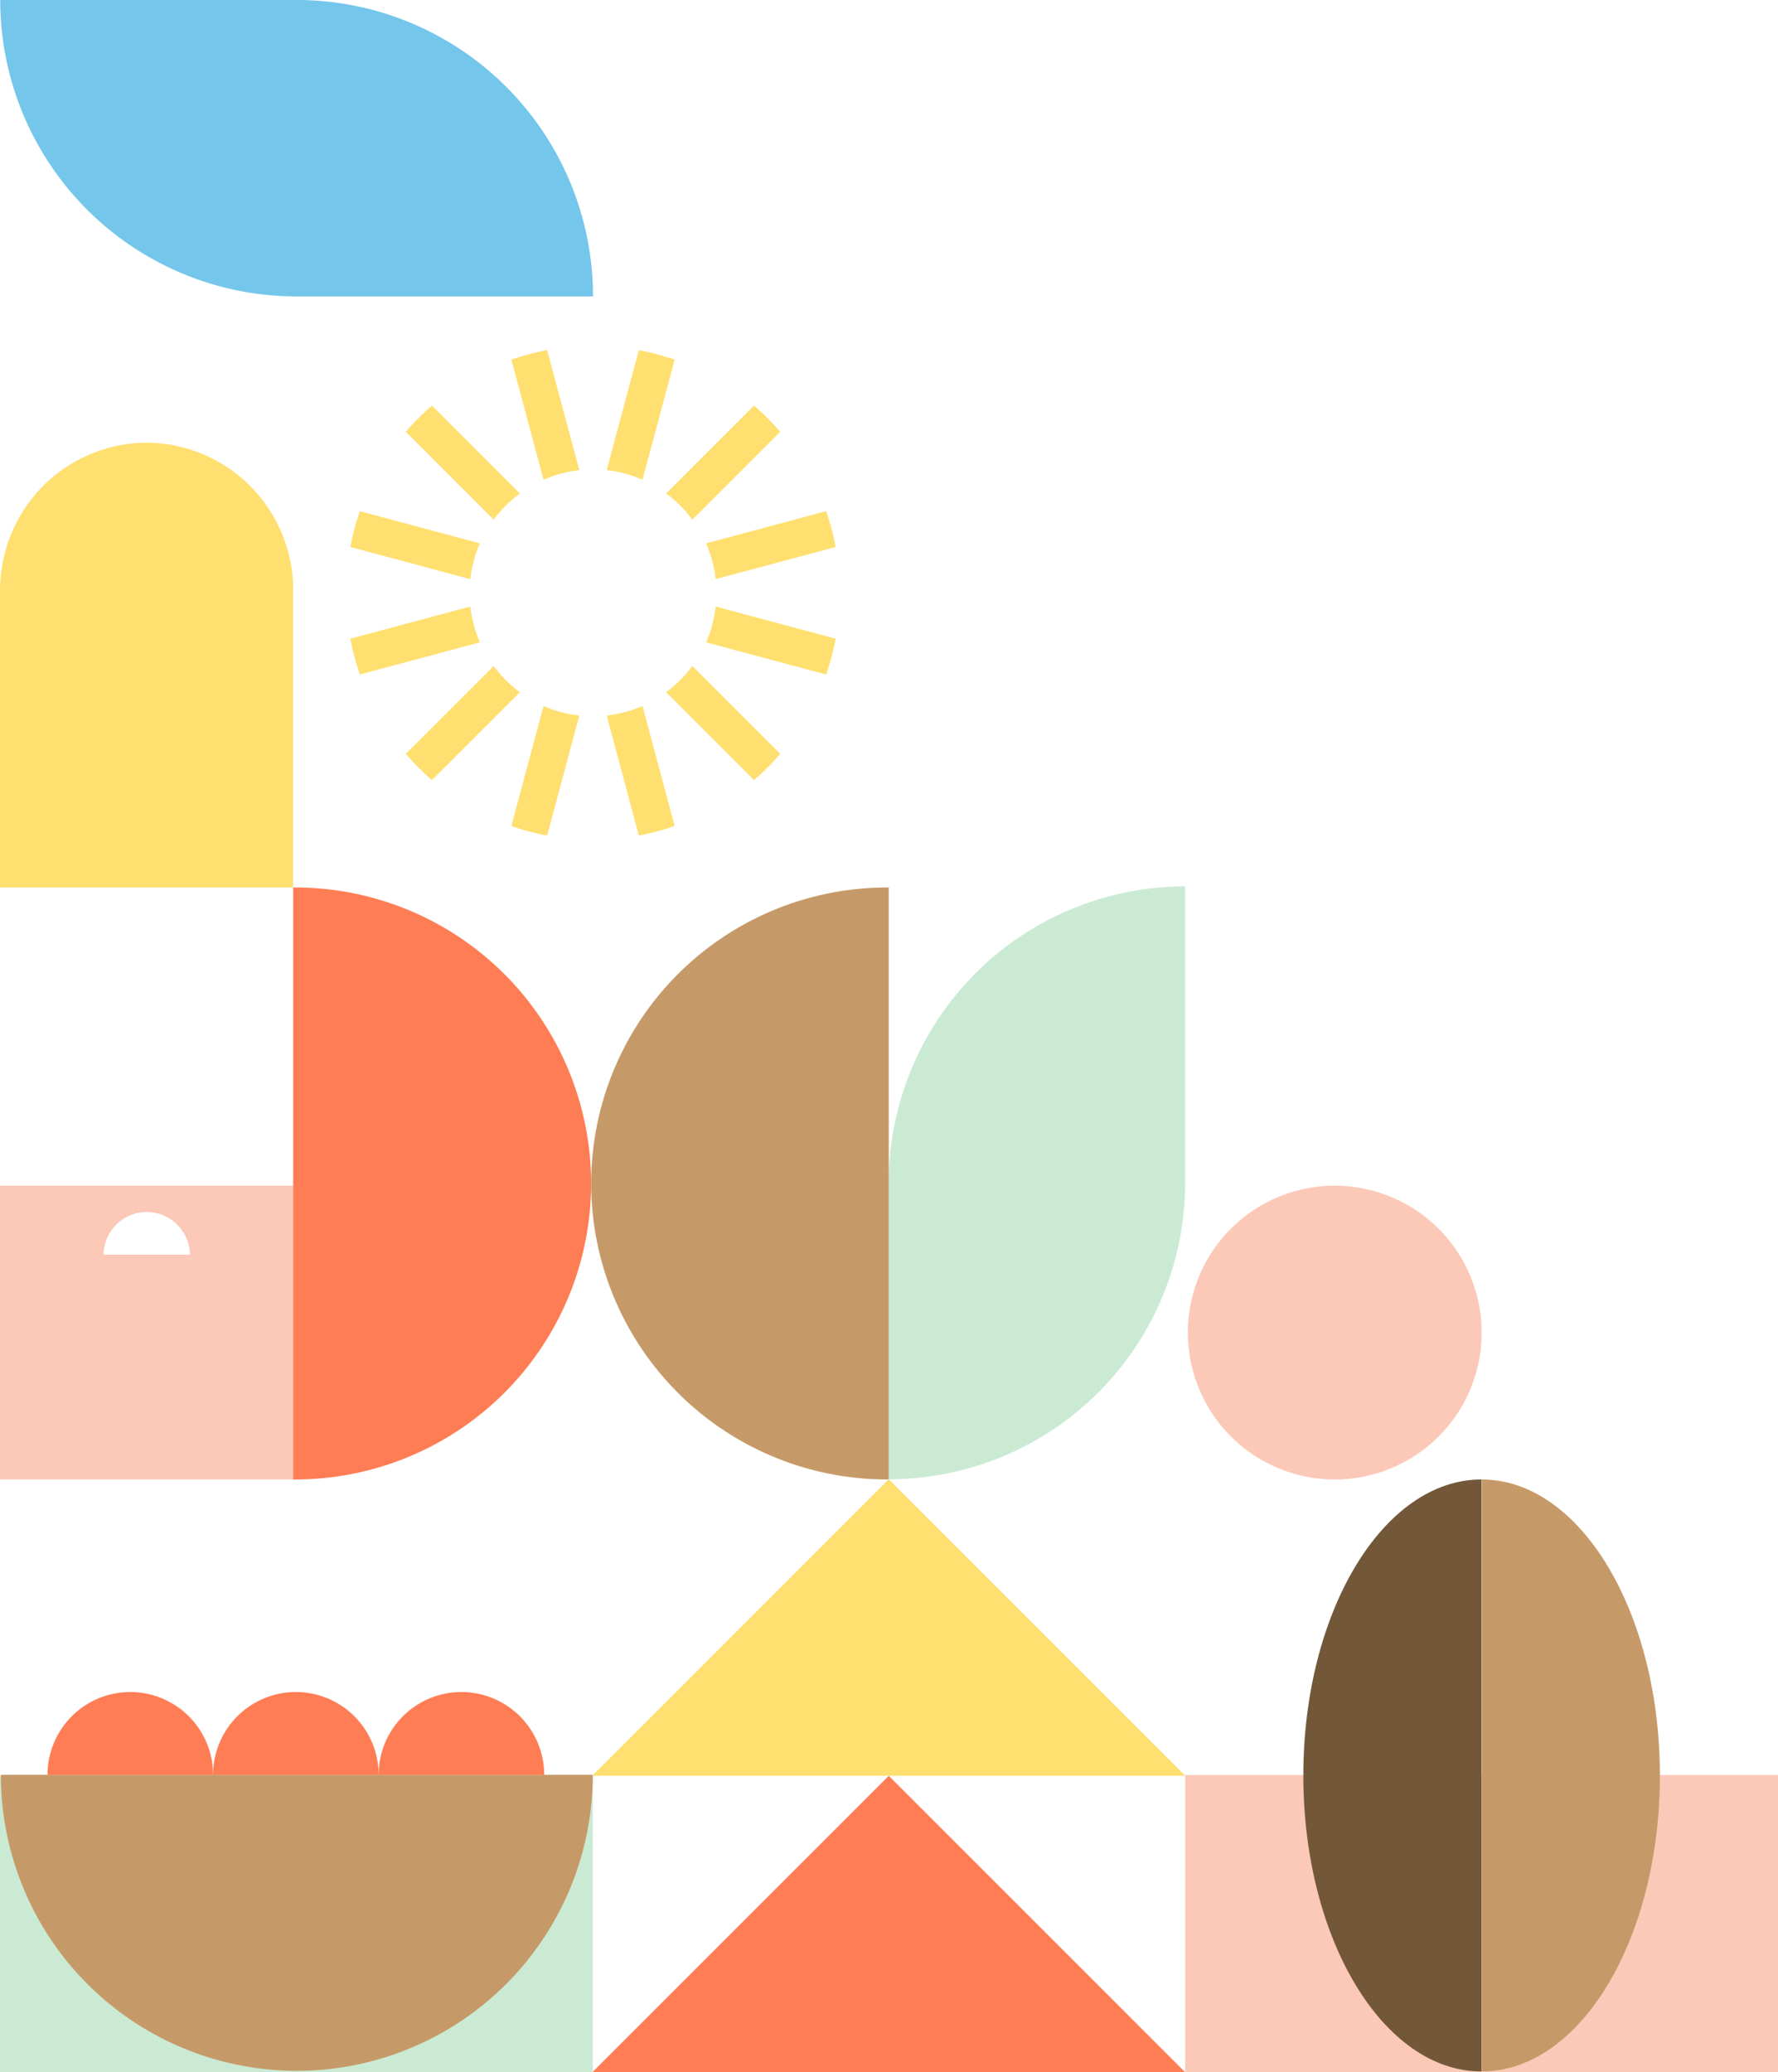
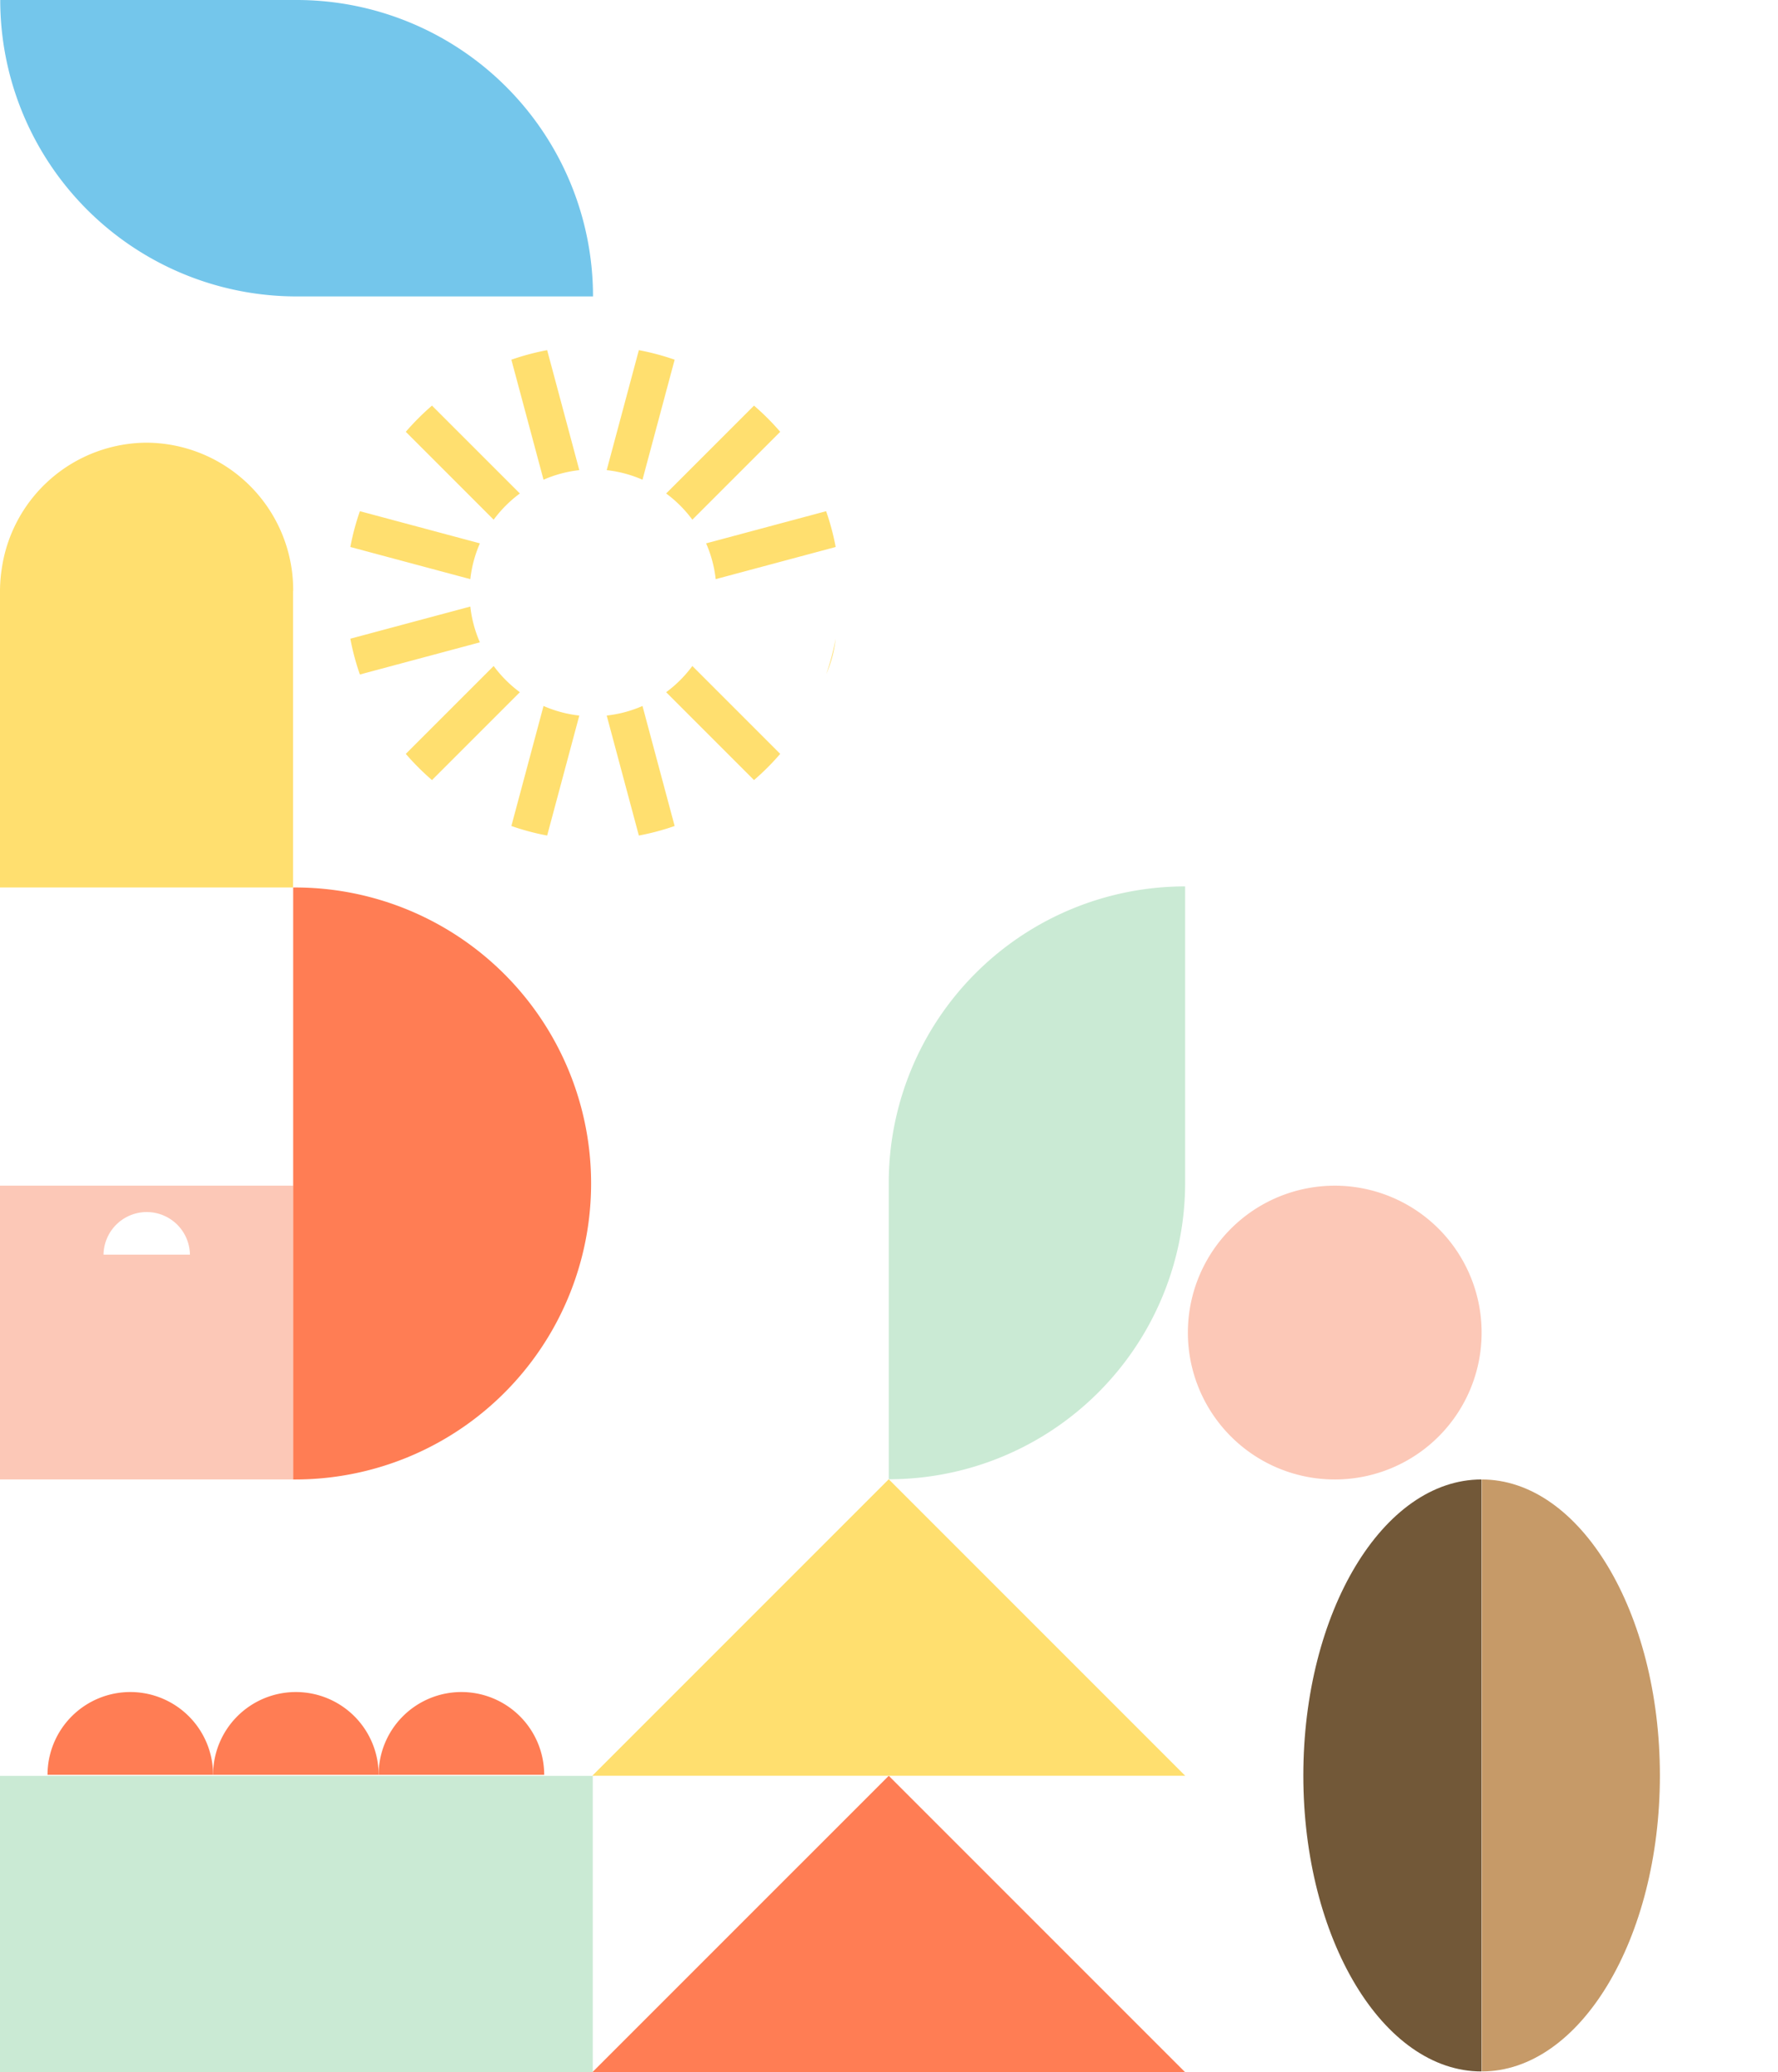
<svg xmlns="http://www.w3.org/2000/svg" width="409.587" height="477.323" viewBox="0 0 409.587 477.323">
  <defs>
    <clipPath id="clip-path">
      <path id="Path_58" data-name="Path 58" d="M0,0H409.587V477.323H0Z" fill="none" />
    </clipPath>
  </defs>
  <g id="Group_395" data-name="Group 395" transform="translate(409.587 477.323) rotate(180)">
    <path id="Path_47" data-name="Path 47" d="M0,0H136.553V68.276H0Z" transform="translate(273.035 0)" fill="#caead4" />
    <g id="Group_64" data-name="Group 64" transform="translate(0 0)" clip-path="url(#clip-path)">
      <g id="Group_55" data-name="Group 55" transform="translate(273.035 0.344)">
-         <path id="Path_48" data-name="Path 48" d="M136.354,68.177A68.177,68.177,0,0,0,0,68.177Z" fill="#c69a68" />
-       </g>
+         </g>
      <g id="Group_56" data-name="Group 56" transform="translate(284.226 68.521)">
        <path id="Path_49" data-name="Path 49" d="M38.138,0A19.07,19.07,0,0,1,19.069,19.069,19.069,19.069,0,0,1,0,0Z" fill="#ff7d54" />
      </g>
      <g id="Group_57" data-name="Group 57" transform="translate(322.364 68.521)">
        <path id="Path_50" data-name="Path 50" d="M38.138,0A19.07,19.07,0,0,1,19.069,19.069,19.069,19.069,0,0,1,0,0Z" fill="#ff7d54" />
      </g>
      <g id="Group_58" data-name="Group 58" transform="translate(360.502 68.521)">
        <path id="Path_51" data-name="Path 51" d="M38.138,0A19.07,19.07,0,0,1,19.069,19.069,19.069,19.069,0,0,1,0,0Z" fill="#ff7d54" />
      </g>
      <g id="Group_59" data-name="Group 59" transform="translate(272.98 409.046)">
        <path id="Path_52" data-name="Path 52" d="M136.553,68.277h0A68.276,68.276,0,0,0,68.277,0H0A68.277,68.277,0,0,0,68.277,68.277Z" transform="translate(0 0)" fill="#74c6eb" />
      </g>
      <g id="Group_60" data-name="Group 60" transform="translate(136.576 136.599)">
        <path id="Path_53" data-name="Path 53" d="M0,136.553H0A68.276,68.276,0,0,0,68.276,68.277V0A68.276,68.276,0,0,0,0,68.277Z" fill="#caead4" />
      </g>
      <path id="Path_54" data-name="Path 54" d="M67.54,67.665H0V0H67.54ZM67.54,0,43.687,51.782h-19.9a9.951,9.951,0,0,0,19.9,0" transform="translate(342.048 136.553)" fill="#fcc8b7" />
      <g id="Group_61" data-name="Group 61" transform="translate(68.277 136.552)">
        <path id="Path_55" data-name="Path 55" d="M33.769,0A33.833,33.833,0,1,1,0,33.833,33.8,33.8,0,0,1,33.769,0" fill="#fcc8b7" />
      </g>
      <g id="Group_62" data-name="Group 62" transform="translate(204.852 136.553)">
-         <path id="Path_56" data-name="Path 56" d="M0,136.354A68.178,68.178,0,1,0,0,0Z" fill="#c69a68" />
-       </g>
+         </g>
      <g id="Group_63" data-name="Group 63" transform="translate(273.503 136.552)">
        <path id="Path_57" data-name="Path 57" d="M68.545,0a68.179,68.179,0,1,0,0,136.355Z" fill="#ff7d54" />
      </g>
    </g>
    <g id="Group_65" data-name="Group 65" transform="translate(136.552 0)">
      <path id="Path_59" data-name="Path 59" d="M0,0H136.6L68.3,68.3Z" fill="#ff7d54" />
    </g>
    <g id="Group_66" data-name="Group 66" transform="translate(136.553 68.299)">
      <path id="Path_60" data-name="Path 60" d="M68.3,68.3,0,0H136.6Z" fill="#ffdf6f" />
    </g>
    <g id="Group_68" data-name="Group 68" transform="translate(0 0)" clip-path="url(#clip-path)">
      <g id="Group_67" data-name="Group 67" transform="translate(342.048 272.907)">
        <path id="Path_61" data-name="Path 61" d="M67.54,0V68.3h0a34.851,34.851,0,0,1-.406,5.132,33.888,33.888,0,0,1-33.374,29.018A33.954,33.954,0,0,1,0,68.3H.031V0Z" fill="#ffdf6f" />
      </g>
    </g>
-     <path id="Path_63" data-name="Path 63" d="M0,0H136.553V68.473H0Z" transform="translate(0 0)" fill="#fcc8b7" />
    <g id="Group_83" data-name="Group 83" transform="translate(0 0)" clip-path="url(#clip-path)">
      <g id="Group_69" data-name="Group 69" transform="translate(27.206 0.198)">
        <path id="Path_64" data-name="Path 64" d="M41.039,136.354C18.374,136.354,0,105.831,0,68.177S18.374,0,41.039,0Z" fill="#c69a68" />
      </g>
      <g id="Group_70" data-name="Group 70" transform="translate(68.308 0.198)">
        <path id="Path_65" data-name="Path 65" d="M0,0C22.665,0,41.039,30.524,41.039,68.177S22.665,136.355,0,136.355Z" fill="#725838" />
      </g>
      <g id="Group_71" data-name="Group 71" transform="translate(299.036 321.964)">
        <path id="Path_66" data-name="Path 66" d="M29.847,8.244A56.572,56.572,0,0,0,27.645,0L0,7.408A28.212,28.212,0,0,1,2.208,15.65Z" fill="#ffdf6f" />
      </g>
      <g id="Group_72" data-name="Group 72" transform="translate(299.035 343.927)">
        <path id="Path_67" data-name="Path 67" d="M27.645,15.65a56.481,56.481,0,0,0,2.2-8.244L2.208,0A28.212,28.212,0,0,1,0,8.242Z" transform="translate(0 0)" fill="#ffdf6f" />
      </g>
      <g id="Group_73" data-name="Group 73" transform="translate(289.83 357.62)">
        <path id="Path_68" data-name="Path 68" d="M0,6.035,20.241,26.276a57.252,57.252,0,0,0,6.035-6.035L6.034,0A28.534,28.534,0,0,1,0,6.035" fill="#ffdf6f" />
      </g>
      <g id="Group_74" data-name="Group 74" transform="translate(289.83 297.645)">
        <path id="Path_69" data-name="Path 69" d="M6.034,26.276,26.275,6.035A57.242,57.242,0,0,0,20.241,0L0,20.241a28.58,28.58,0,0,1,6.034,6.035" transform="translate(0 0)" fill="#ffdf6f" />
      </g>
      <g id="Group_75" data-name="Group 75" transform="translate(276.136 284.868)">
        <path id="Path_70" data-name="Path 70" d="M15.65,2.2A56.358,56.358,0,0,0,7.406,0L0,27.639a28.212,28.212,0,0,1,8.242,2.208Z" fill="#ffdf6f" />
      </g>
      <g id="Group_76" data-name="Group 76" transform="translate(217.078 321.964)">
-         <path id="Path_71" data-name="Path 71" d="M2.2,0A56.358,56.358,0,0,0,0,8.244l27.639,7.407a28.239,28.239,0,0,1,2.207-8.243Z" fill="#ffdf6f" />
+         <path id="Path_71" data-name="Path 71" d="M2.2,0A56.358,56.358,0,0,0,0,8.244a28.239,28.239,0,0,1,2.207-8.243Z" fill="#ffdf6f" />
      </g>
      <g id="Group_77" data-name="Group 77" transform="translate(217.077 343.927)">
        <path id="Path_72" data-name="Path 72" d="M0,7.406A56.572,56.572,0,0,0,2.2,15.65L29.847,8.242A28.212,28.212,0,0,1,27.639,0Z" fill="#ffdf6f" />
      </g>
      <g id="Group_78" data-name="Group 78" transform="translate(254.174 284.868)">
        <path id="Path_73" data-name="Path 73" d="M8.244,0A56.448,56.448,0,0,0,0,2.2L7.407,29.847a28.257,28.257,0,0,1,8.243-2.208Z" fill="#ffdf6f" />
      </g>
      <g id="Group_79" data-name="Group 79" transform="translate(276.136 366.826)">
        <path id="Path_74" data-name="Path 74" d="M7.406,29.847a56.572,56.572,0,0,0,8.244-2.2L8.242,0A28.243,28.243,0,0,1,0,2.208Z" transform="translate(0 0)" fill="#ffdf6f" />
      </g>
      <g id="Group_80" data-name="Group 80" transform="translate(229.855 357.62)">
        <path id="Path_75" data-name="Path 75" d="M20.241,0,0,20.241a57.252,57.252,0,0,0,6.035,6.035L26.275,6.035A28.58,28.58,0,0,1,20.241,0" fill="#ffdf6f" />
      </g>
      <g id="Group_81" data-name="Group 81" transform="translate(229.854 297.645)">
        <path id="Path_76" data-name="Path 76" d="M26.276,20.241,6.035,0A57.336,57.336,0,0,0,0,6.034L20.241,26.276a28.562,28.562,0,0,1,6.035-6.035" fill="#ffdf6f" />
      </g>
      <g id="Group_82" data-name="Group 82" transform="translate(254.173 366.826)">
        <path id="Path_77" data-name="Path 77" d="M7.408,0,0,27.645a56.584,56.584,0,0,0,8.245,2.2L15.651,2.208A28.249,28.249,0,0,1,7.408,0" fill="#ffdf6f" />
      </g>
    </g>
  </g>
</svg>